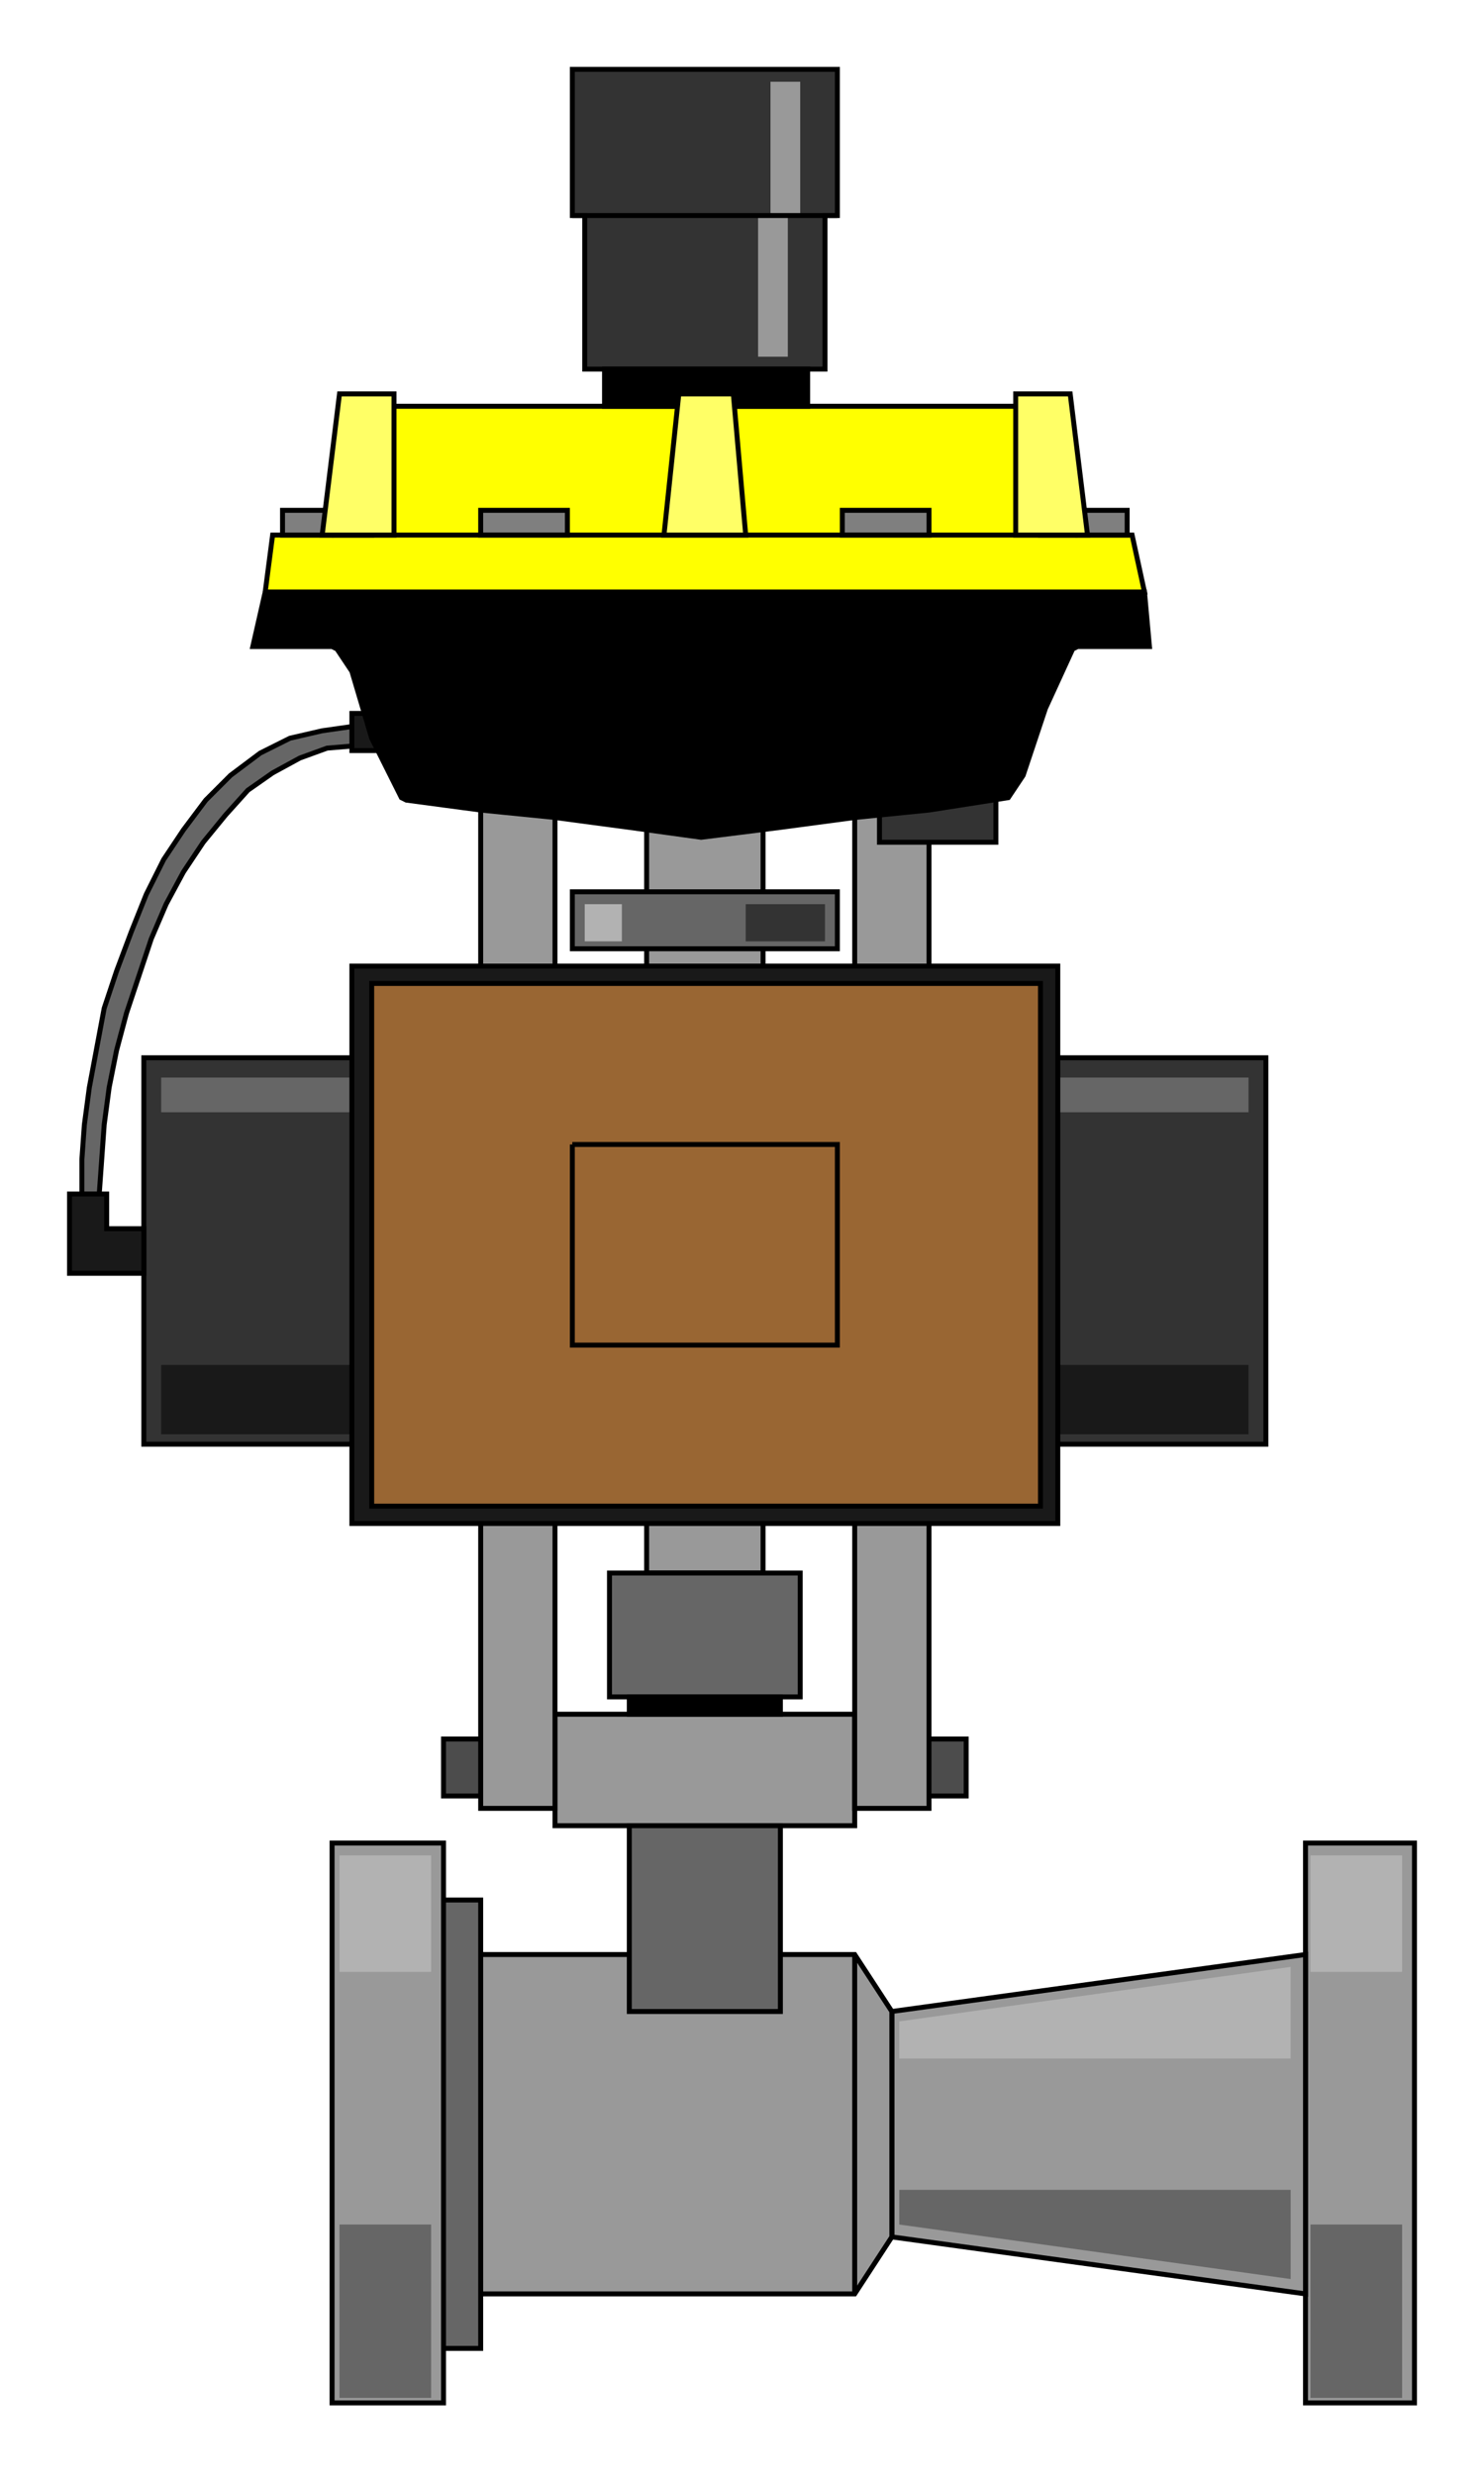
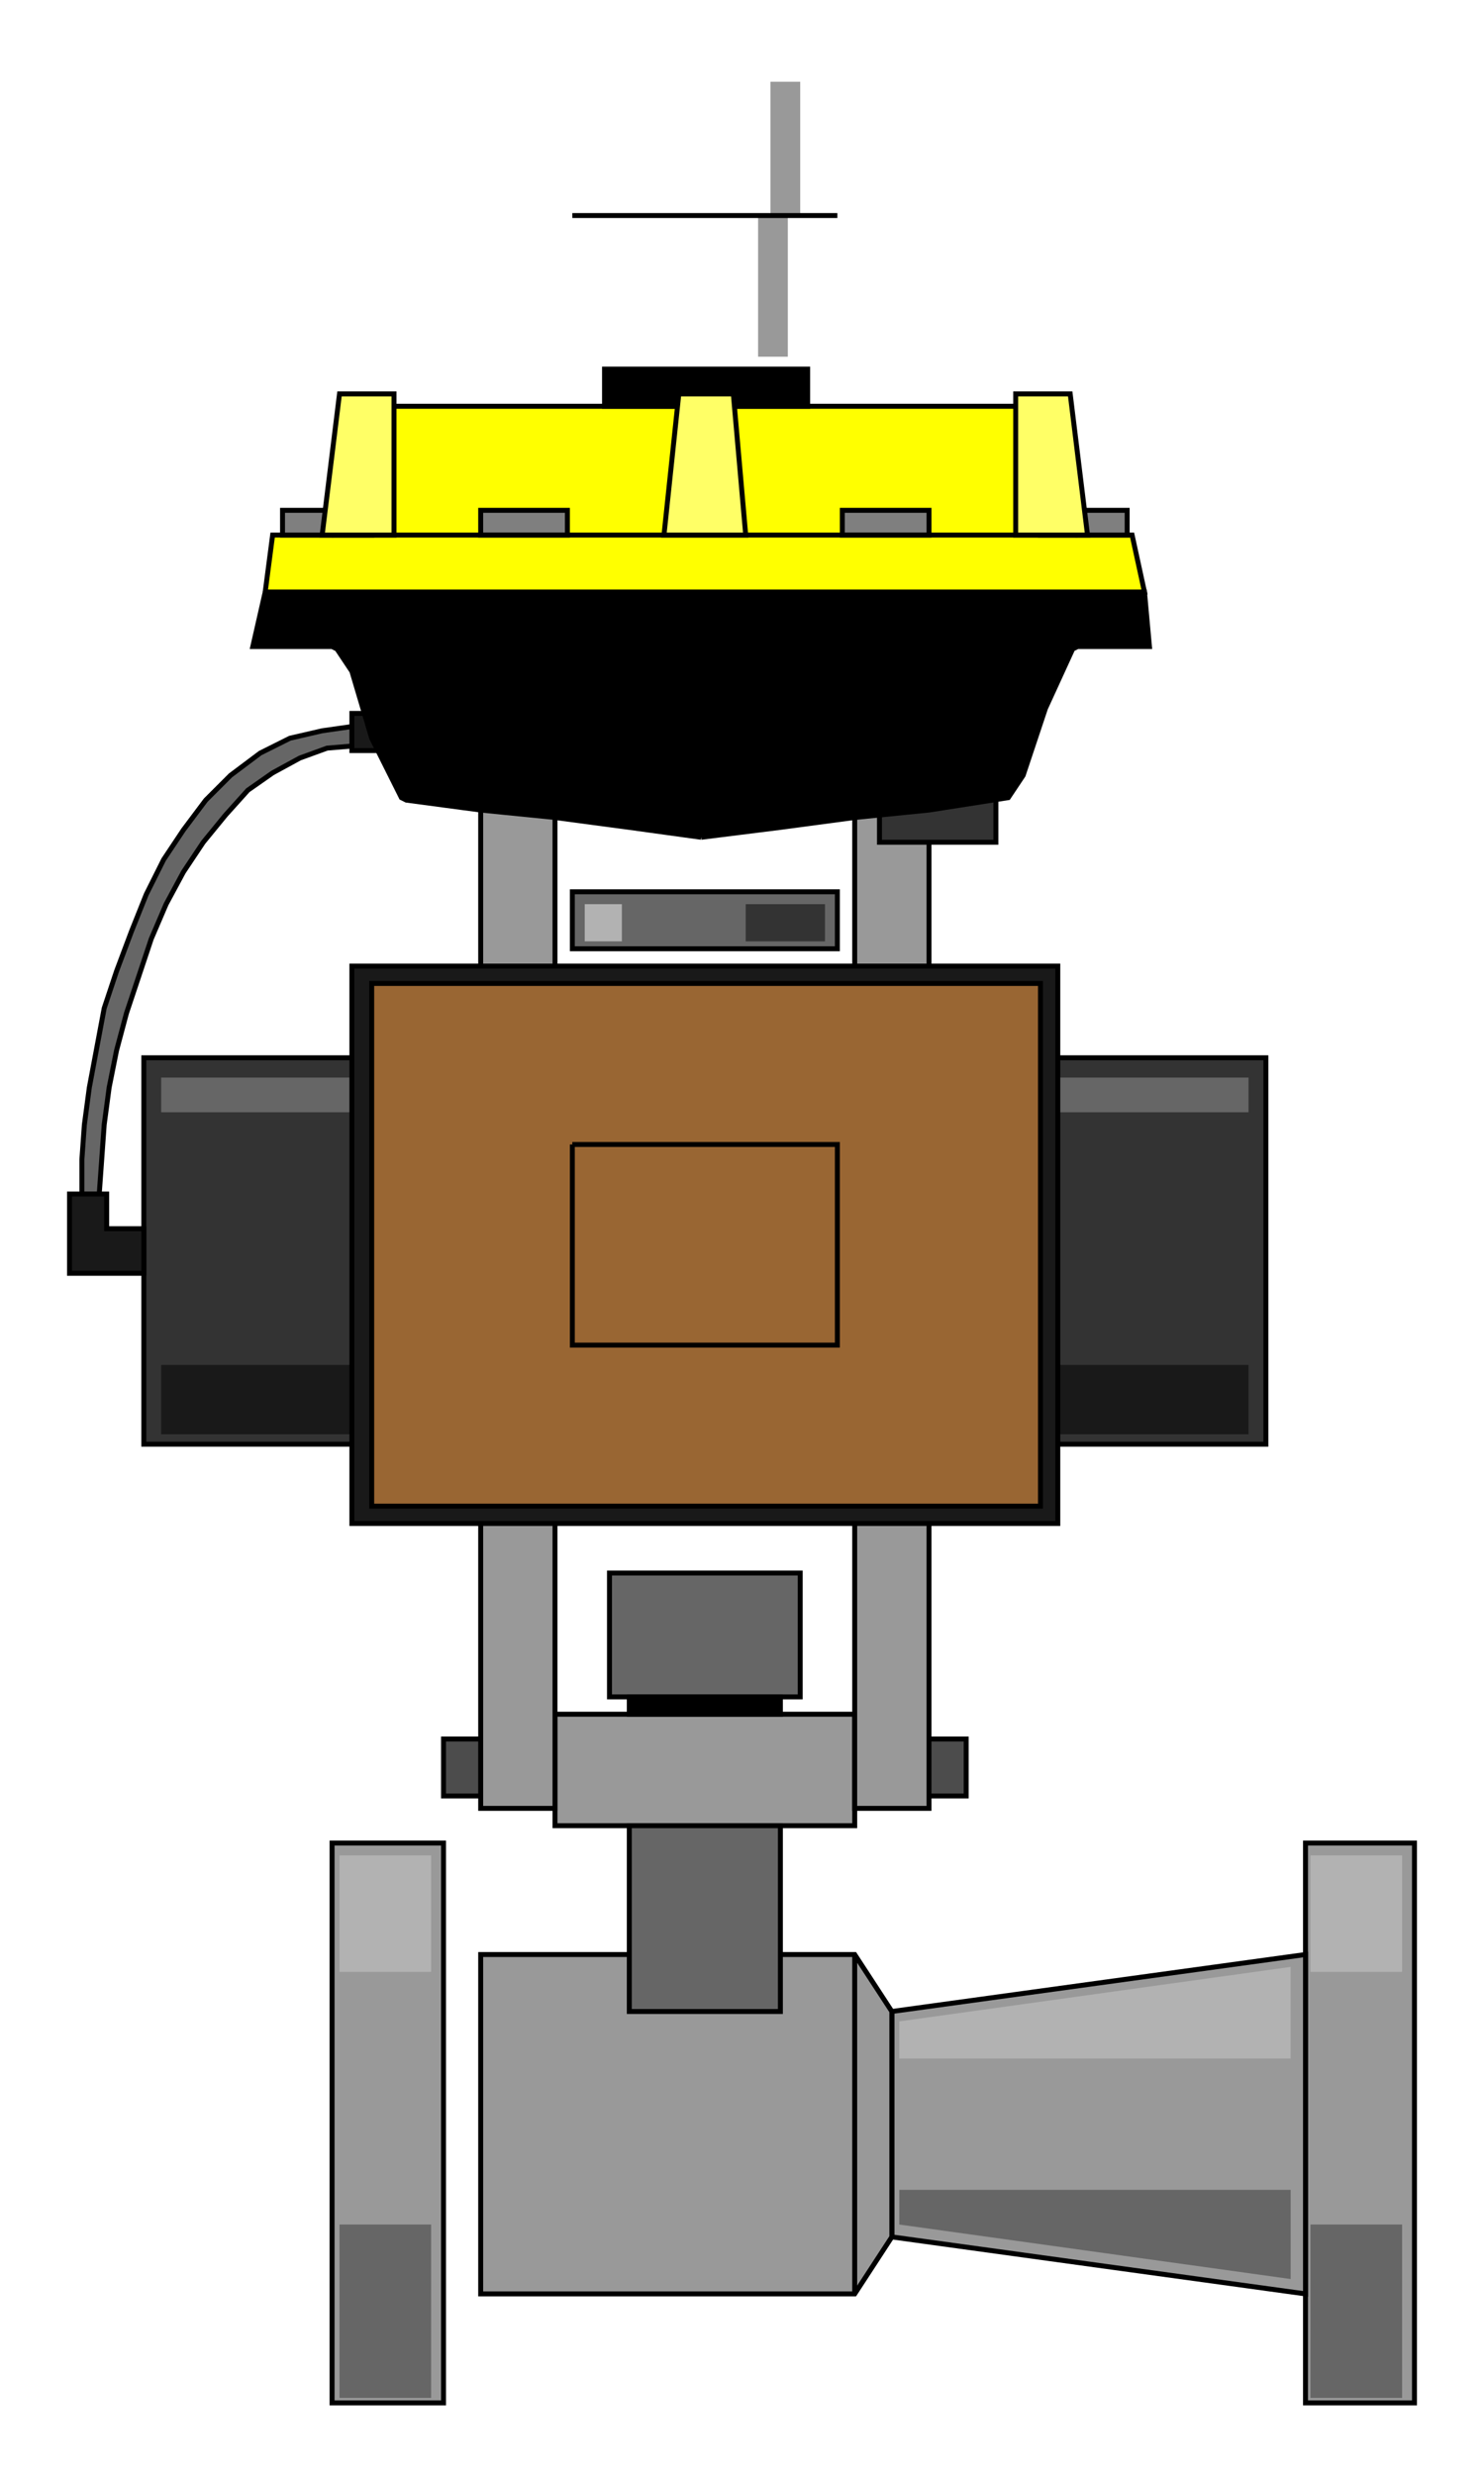
<svg xmlns="http://www.w3.org/2000/svg" width="0.887in" height="1.479in" viewBox="0 0 599 999">
  <path style="fill:#4c4c4c;stroke:#000;stroke-width:2" d="M179,702 l211,0 0,23 -211,0 0,-23z" />
  <path style="fill:#999;stroke:#000;stroke-width:2" d="M571,744 l-44,0 0,226 44,0 0,-226z" />
  <path style="fill:#999;stroke:#000;stroke-width:2" d="M360,812 l167,-23 0,137 -167,-23 0,-91z" />
  <path style="fill:#999;stroke:#000;stroke-width:2" d="M194,789 l151,0 15,23 0,91 -15,23 -151,0 0,-137z" />
  <path style="fill:#999;stroke:#000;stroke-width:2" d="M179,744 l-45,0 0,226 45,0 0,-226z" />
  <path style="fill:#999;stroke:#000;stroke-width:2" d="M224,692 l121,0 0,45 -121,0 0,-45z" />
  <path style="fill:#999;stroke:#000;stroke-width:2" d="M345,323 l30,0 0,407 -30,0 0,-407z" />
-   <path style="fill:#999;stroke:#000;stroke-width:2" d="M261,323 l47,0 0,312 -47,0 0,-312z" />
  <path style="fill:#999;stroke:#000;stroke-width:2" d="M194,323 l30,0 0,407 -30,0 0,-407z" />
  <path style="fill:#666;stroke:#000;stroke-width:2" d="M33,482 l0,-14 1,-14 2,-15 3,-16 3,-16 5,-15 6,-16 6,-15 7,-14 8,-12 9,-12 10,-10 12,-9 12,-6 13,-3 14,-2 0,8 -12,1 -11,4 -11,6 -10,7 -9,10 -9,11 -8,12 -7,13 -6,14 -5,15 -5,15 -4,15 -3,15 -2,15 -1,14 -1,14 -7,0z" />
  <path style="fill:#191919;stroke:#000;stroke-width:2" d="M142,303 l0,-15 15,0 0,15 -15,0z" />
  <path style="fill:#333;stroke:#000;stroke-width:2" d="M58,427 l453,0 0,156 -453,0 0,-156z" />
  <path style="fill:#666" d="M65,435 l439,0 0,14 -439,0 0,-14z" />
  <path style="fill:#191919" d="M65,551 l439,0 0,28 -439,0 0,-28z" />
  <path style="fill:#191919;stroke:#000;stroke-width:2" d="M142,390 l285,0 0,225 -285,0 0,-225z" />
-   <path style="fill:#333;stroke:#000;stroke-width:2" d="M236,149 l0,-62 -5,0 0,-59 107,0 0,59 -5,0 0,62 -97,0z" />
  <path style="fill:#ff0;stroke:#000;stroke-width:2" d="M107,239 l3,-23 24,0 16,-52 270,0 15,52 22,0 5,23 -355,0z" />
  <path style="fill:#7f7f7f;stroke:#000;stroke-width:2" d="M194,206 l35,0 0,10 -35,0 0,-10z" />
  <path style="fill:#7f7f7f;stroke:#000;stroke-width:2" d="M340,206 l35,0 0,10 -35,0 0,-10z" />
  <path style="fill:#7f7f7f;stroke:#000;stroke-width:2" d="M420,206 l35,0 0,10 -35,0 0,-10z" />
  <path style="fill:#7f7f7f;stroke:#000;stroke-width:2" d="M114,206 l36,0 0,10 -36,0 0,-10z" />
  <path style="fill:#999" d="M318,144 l0,-57 5,0 0,-54 -12,0 0,54 -5,0 0,57 12,0z" />
  <path style="fill:#963;stroke:#000;stroke-width:2" d="M150,397 l270,0 0,211 -270,0 0,-211z" />
  <path style="fill:none;stroke:#000;stroke-width:2" d="M231,462 l107,0 0,81 -107,0 0,-81" />
  <path style="fill:none;stroke:#000;stroke-width:2" d="M134,216 l301,0" />
  <path style="fill:none;stroke:#000;stroke-width:2" d="M231,87 l107,0" />
  <path style="fill:none;stroke:#000;stroke-width:2" d="M345,926 l0,-137" />
  <path style="fill:#666;stroke:#000;stroke-width:2" d="M231,360 l107,0 0,23 -107,0 0,-23z" />
  <path style="fill:#333" d="M301,365 l32,0 0,15 -32,0 0,-15z" />
  <path style="fill:#191919;stroke:#000;stroke-width:2" d="M58,514 l-30,0 0,-32 15,0 0,14 15,0 0,18z" />
  <path style="fill:#333;stroke:#000;stroke-width:2" d="M355,318 l47,0 0,22 -47,0 0,-22z" />
  <path style="fill:#000;stroke:#000;stroke-width:2" d="M244,149 l82,0 0,15 -82,0 0,-15z" />
-   <path style="fill:#000;stroke:#000;stroke-width:2" d="M283,338 l-29,-4 -30,-4 -30,-3 -30,-4 -2,-1 -12,-24 -8,-27 -6,-9 -2,-1 -32,0 5,-22 355,0 2,22 -3,0 -26,0 -2,1 -11,24 -9,27 -6,9 -32,5 -30,3 -30,4 -24,3 -8,1z" />
+   <path style="fill:#000;stroke:#000;stroke-width:2" d="M283,338 l-29,-4 -30,-4 -30,-3 -30,-4 -2,-1 -12,-24 -8,-27 -6,-9 -2,-1 -32,0 5,-22 355,0 2,22 -3,0 -26,0 -2,1 -11,24 -9,27 -6,9 -32,5 -30,3 -30,4 -24,3 -8,1" />
  <path style="fill:#666;stroke:#000;stroke-width:2" d="M246,635 l77,0 0,50 -77,0 0,-50z" />
  <path style="fill:#000;stroke:#000;stroke-width:2" d="M254,685 l61,0 0,7 -61,0 0,-7z" />
  <path style="fill:#666;stroke:#000;stroke-width:2" d="M254,737 l61,0 0,75 -61,0 0,-75z" />
  <path style="fill:#666" d="M529,968 l37,0 0,-70 -37,0 0,70z" />
  <path style="fill:#666" d="M521,920 l0,-36 -158,0 0,14 158,22z" />
  <path style="fill:#666" d="M137,968 l37,0 0,-70 -37,0 0,70z" />
  <path style="fill:#b2b2b2" d="M529,796 l37,0 0,-47 -37,0 0,47z" />
  <path style="fill:#b2b2b2" d="M521,794 l0,37 -158,0 0,-15 158,-22z" />
  <path style="fill:#b2b2b2" d="M137,796 l37,0 0,-47 -37,0 0,47z" />
  <path style="fill:#b2b2b2" d="M236,365 l15,0 0,15 -15,0 0,-15z" />
-   <path style="fill:#666;stroke:#000;stroke-width:2" d="M194,767 l-15,0 0,181 15,0 0,-181z" />
  <path style="fill:#ff6;stroke:#000;stroke-width:2" d="M439,216 l-7,-57 -22,0 0,57 29,0z" />
  <path style="fill:#ff6;stroke:#000;stroke-width:2" d="M268,216 l6,-57 22,0 5,57 -33,0z" />
  <path style="fill:#ff6;stroke:#000;stroke-width:2" d="M130,216 l7,-57 22,0 0,57 -29,0z" />
</svg>